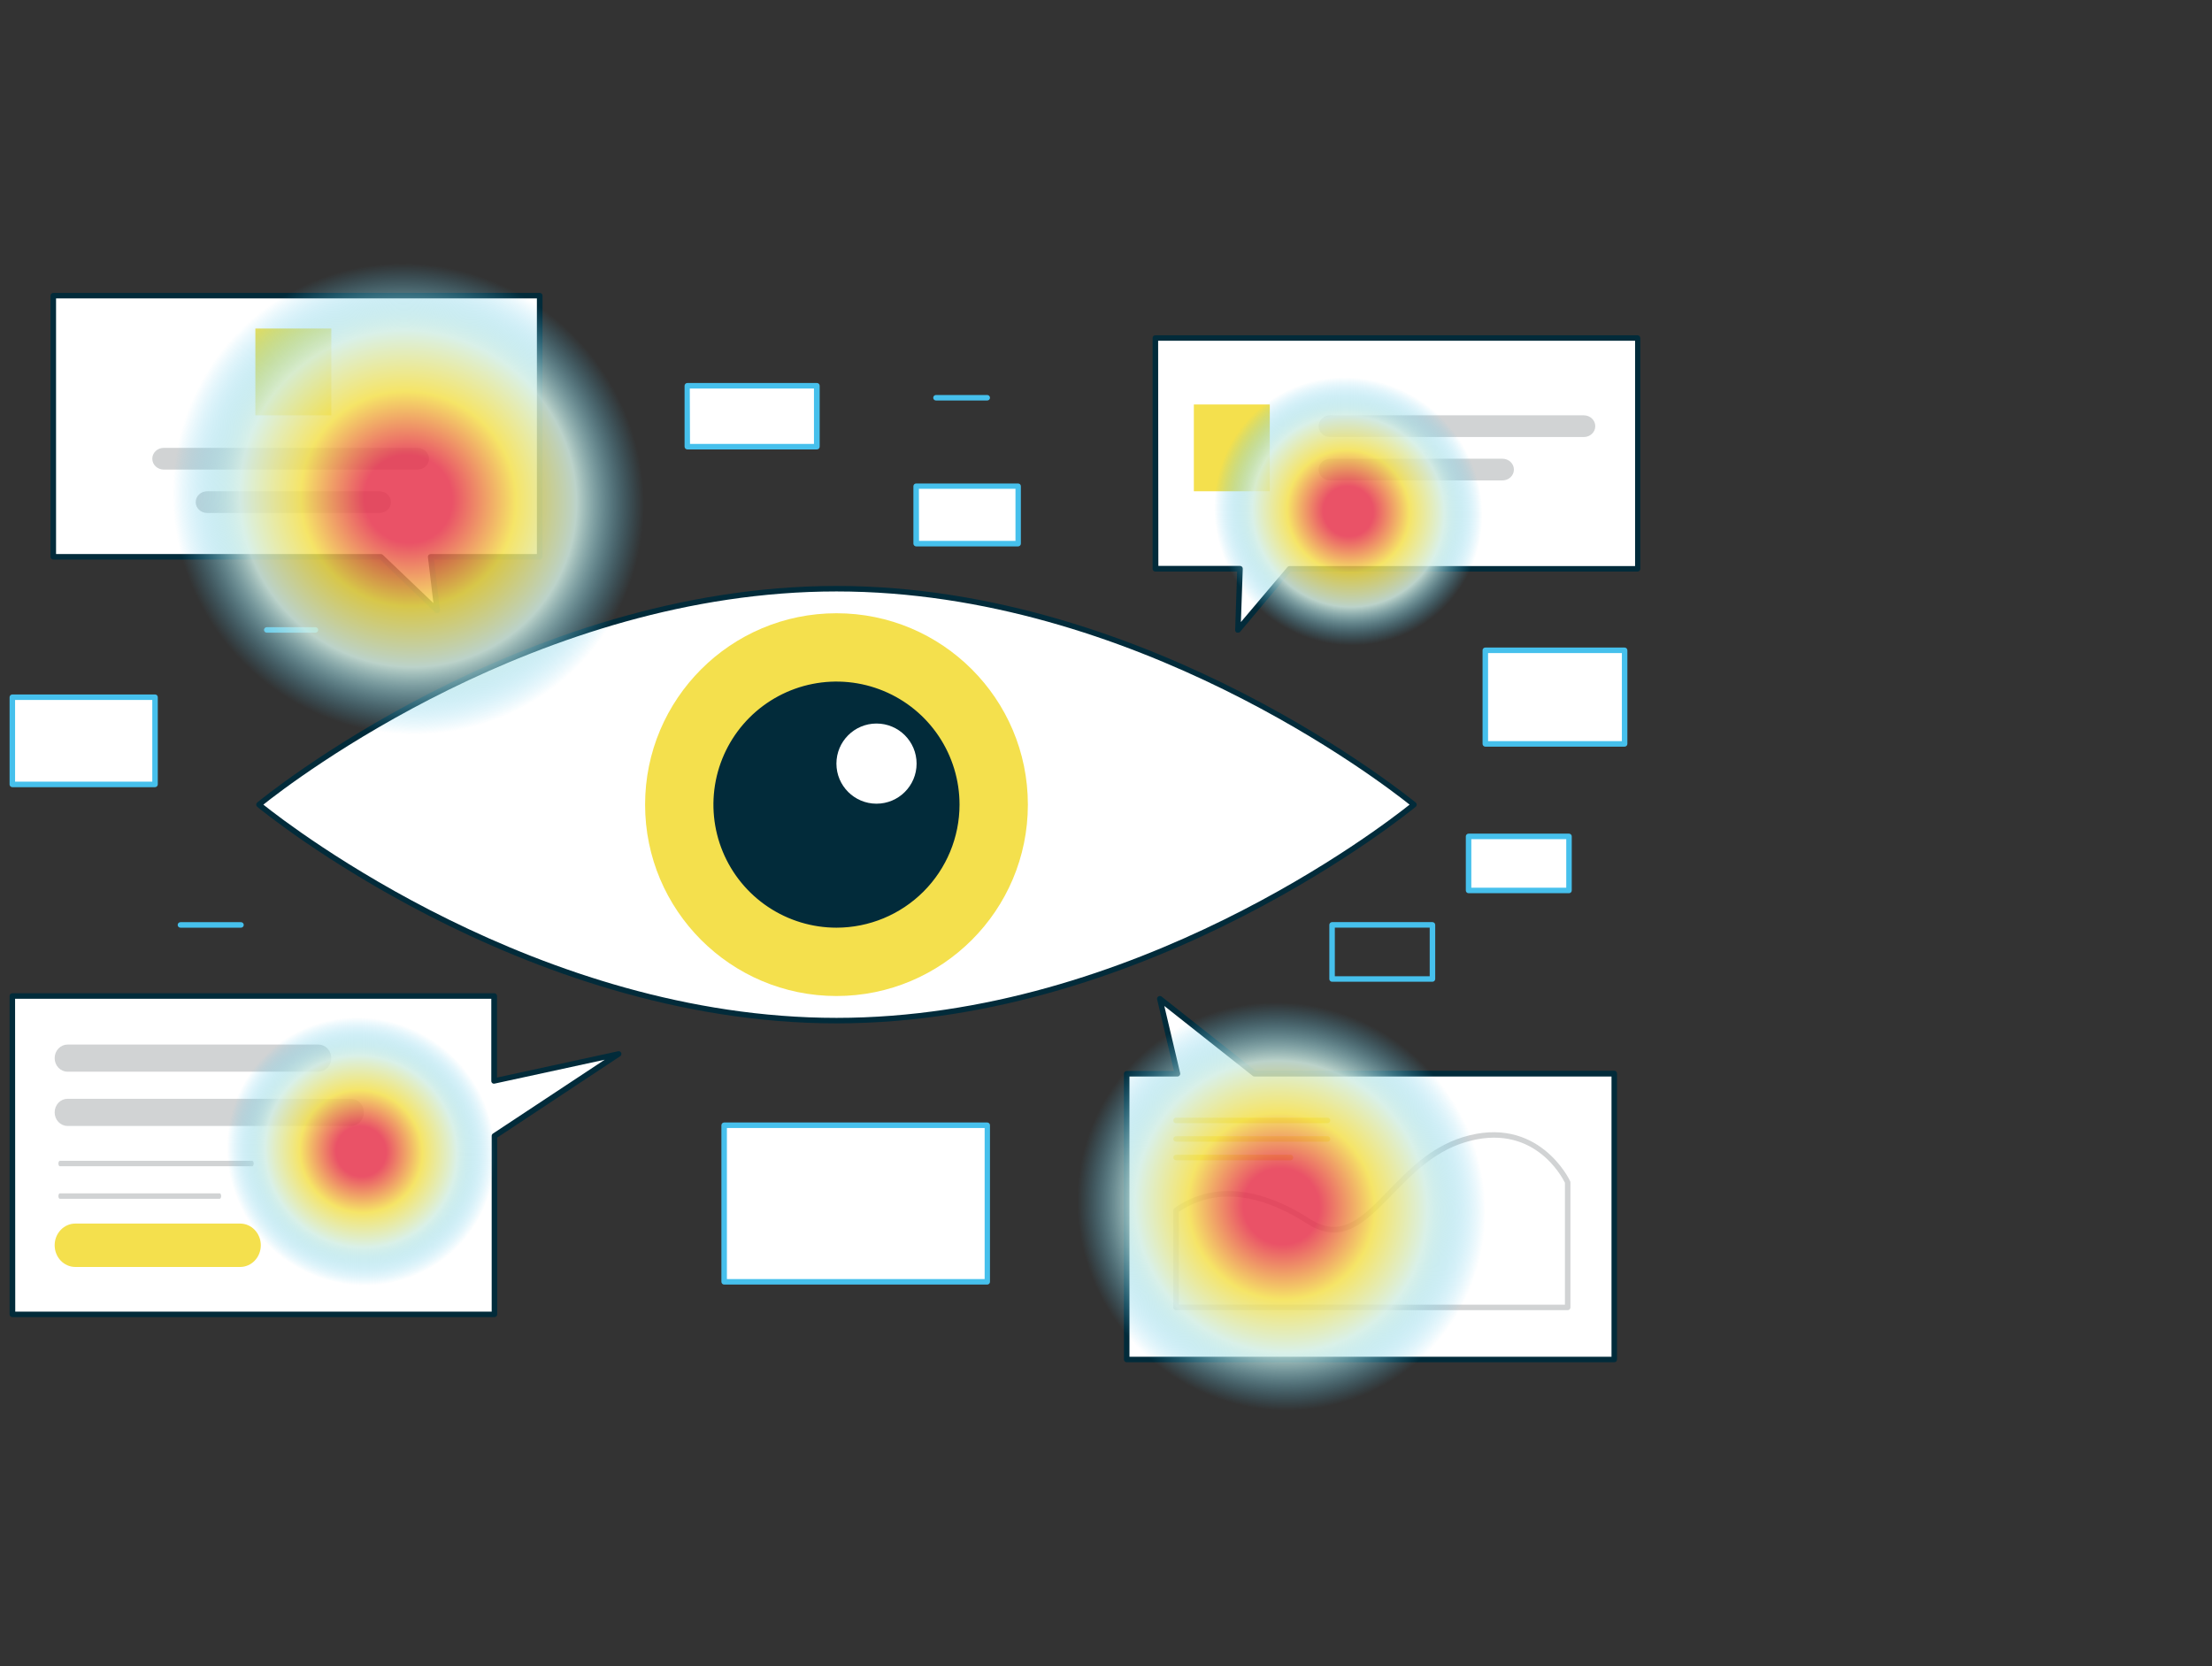
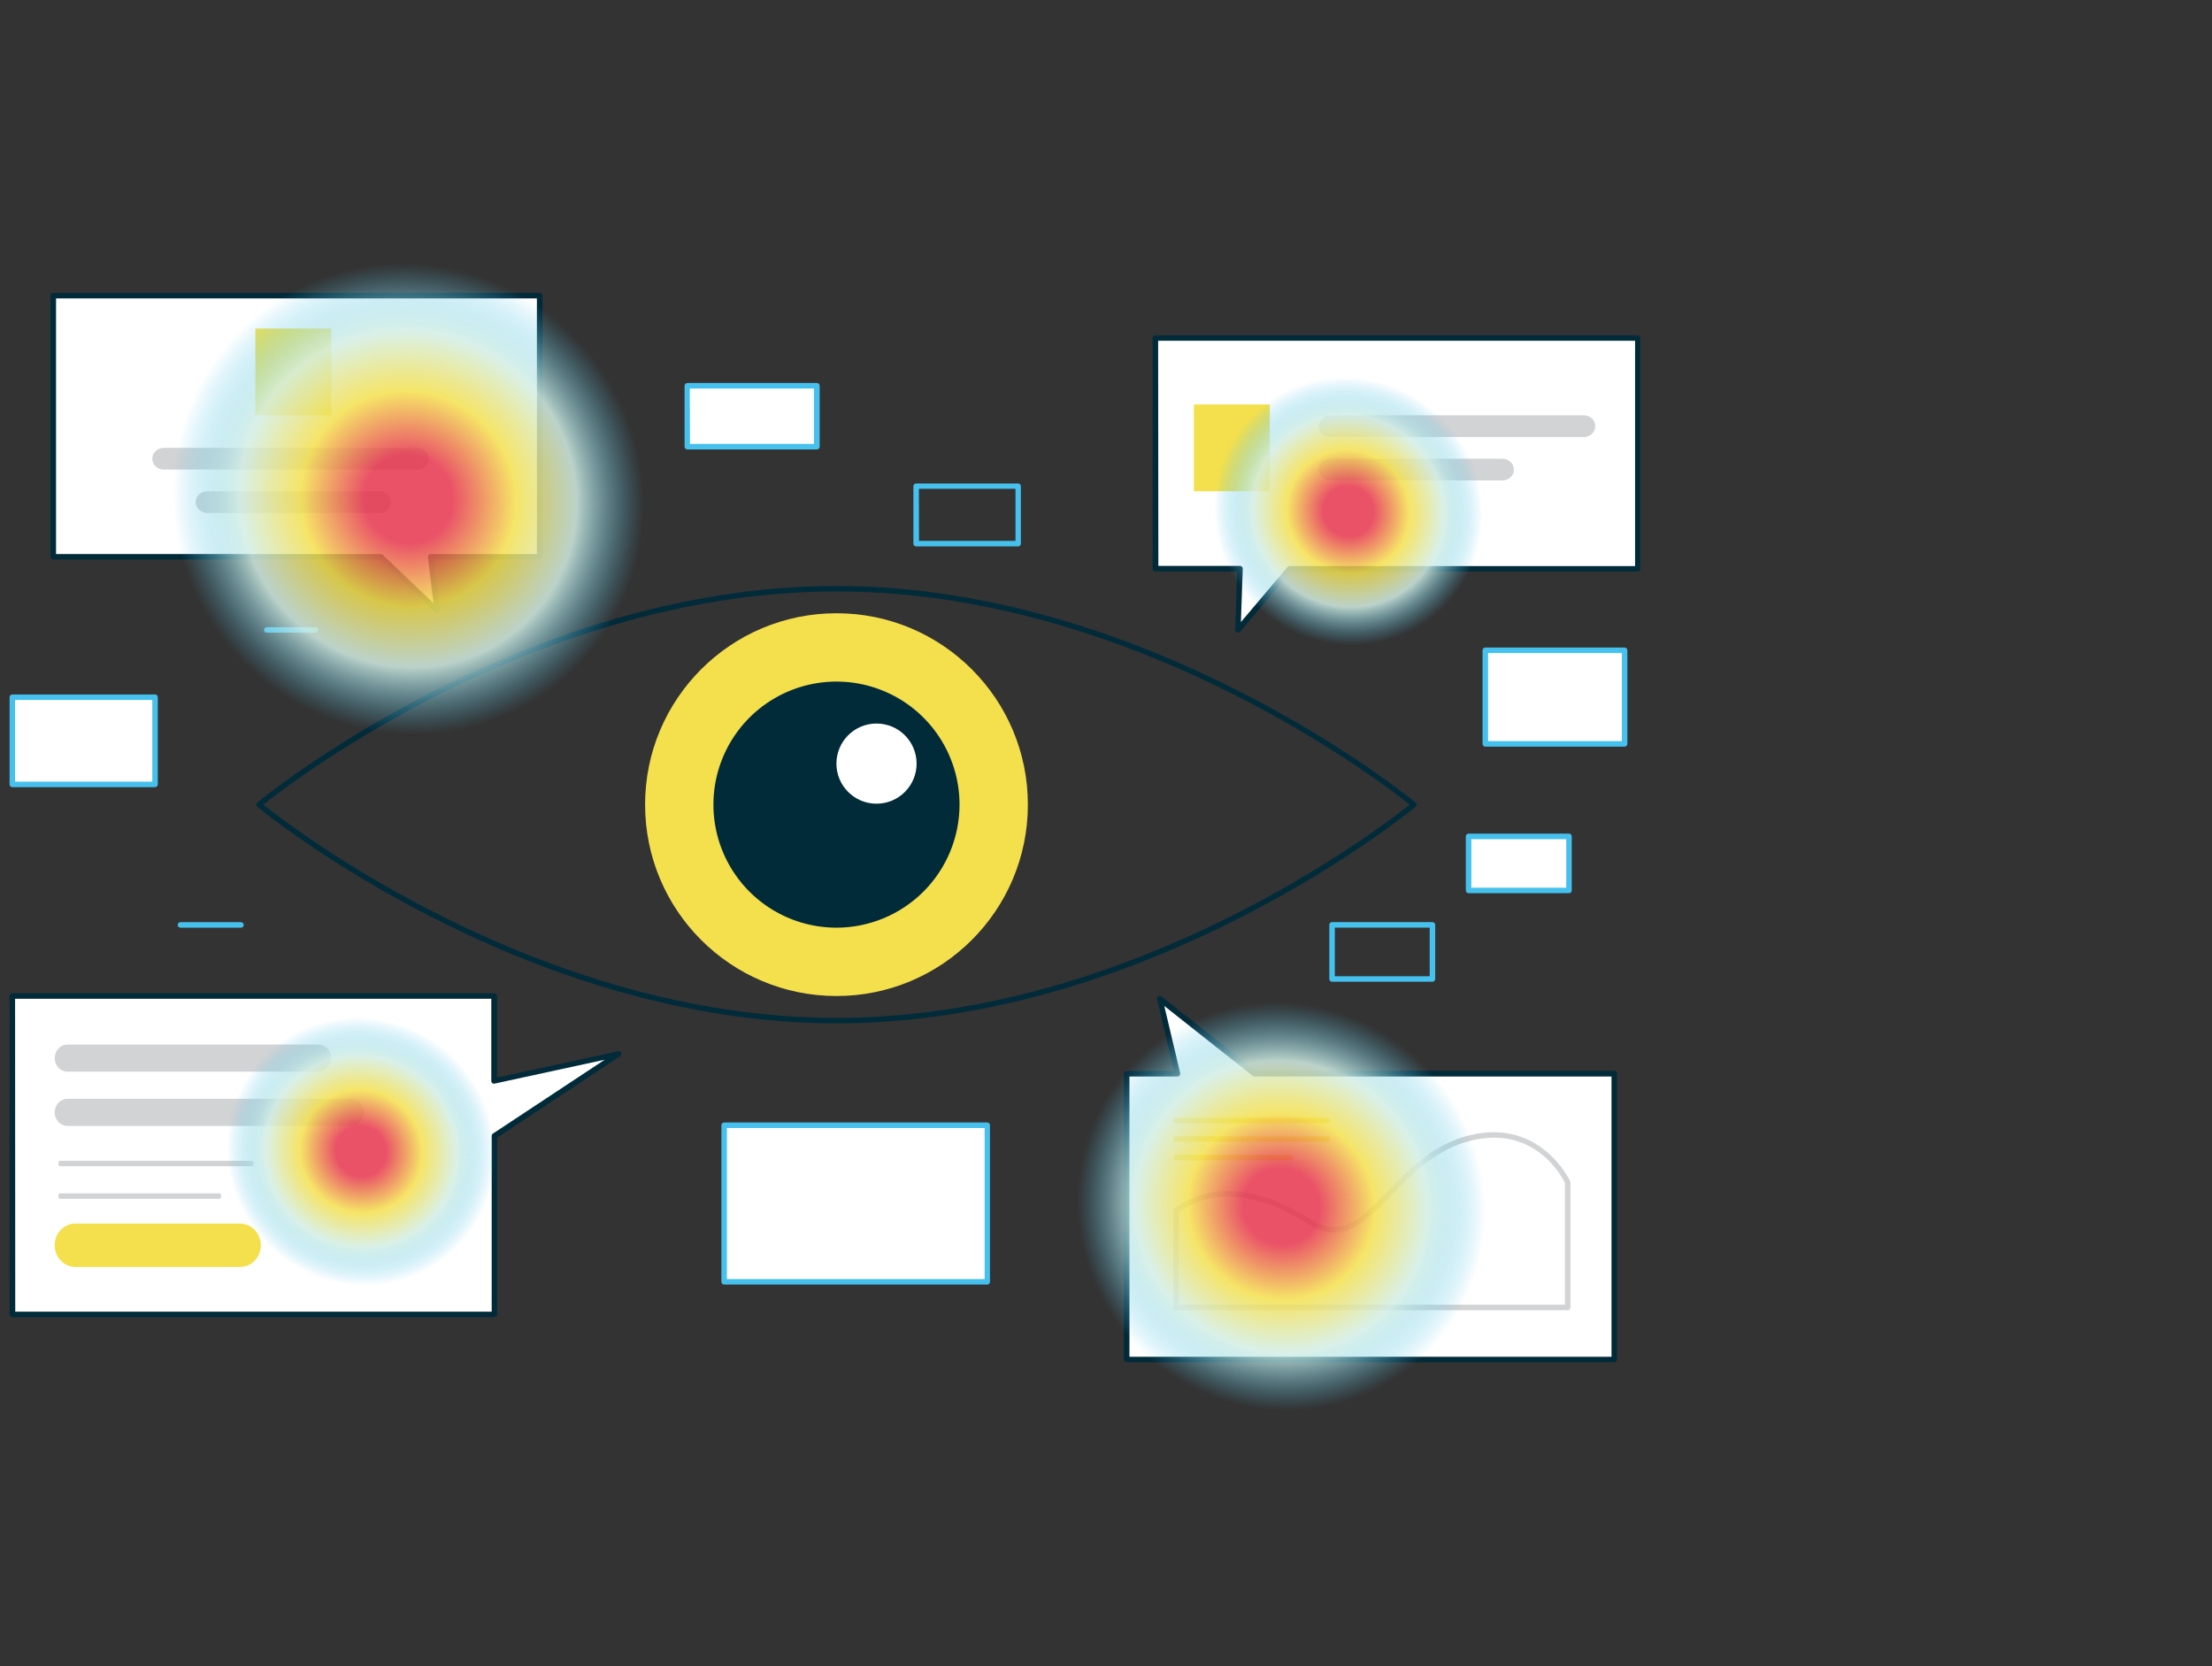
<svg xmlns="http://www.w3.org/2000/svg" width="231" height="174" viewBox="0 0 231 174" fill="none">
  <rect x="0" y="0" width="231" height="174" fill="#333333" stroke="none" />
-   <path d="M147.677 84.032C147.677 84.032 120.652 106.589 87.371 106.589C54.09 106.589 27.042 84.032 27.042 84.032C27.042 84.032 54.067 61.48 87.354 61.48C120.64 61.48 147.677 84.032 147.677 84.032Z" fill="white" />
  <path d="M87.354 106.876C54.32 106.876 27.128 84.48 26.858 84.256C26.826 84.228 26.8 84.193 26.782 84.155C26.765 84.116 26.755 84.074 26.754 84.032C26.755 83.99 26.765 83.949 26.783 83.911C26.8 83.874 26.826 83.84 26.858 83.813C27.128 83.589 54.32 61.193 87.354 61.193C120.387 61.193 147.573 83.618 147.844 83.813C147.876 83.839 147.903 83.873 147.921 83.91C147.939 83.948 147.948 83.99 147.947 84.032C147.948 84.074 147.939 84.117 147.921 84.155C147.903 84.194 147.876 84.228 147.844 84.256C147.573 84.48 120.382 106.876 87.354 106.876ZM27.502 84.032C30.423 86.366 56.298 106.301 87.354 106.301C118.409 106.301 144.279 86.366 147.205 84.032C144.284 81.697 118.404 61.768 87.354 61.768C56.304 61.768 30.423 81.697 27.502 84.032Z" fill="#022B3A" />
  <path d="M87.354 104.019C98.392 104.019 107.341 95.07 107.341 84.032C107.341 72.993 98.392 64.045 87.354 64.045C76.315 64.045 67.367 72.993 67.367 84.032C67.367 95.07 76.315 104.019 87.354 104.019Z" fill="#F4E04D" />
  <path d="M87.353 96.595C94.292 96.595 99.917 90.97 99.917 84.032C99.917 77.093 94.292 71.468 87.353 71.468C80.415 71.468 74.79 77.093 74.79 84.032C74.79 90.97 80.415 96.595 87.353 96.595Z" fill="#022B3A" />
  <path d="M87.354 96.883C84.812 96.883 82.327 96.129 80.214 94.717C78.1 93.305 76.453 91.298 75.481 88.95C74.508 86.601 74.254 84.017 74.749 81.525C75.245 79.032 76.469 76.742 78.266 74.944C80.064 73.147 82.354 71.923 84.847 71.427C87.339 70.931 89.923 71.186 92.272 72.159C94.62 73.131 96.627 74.778 98.039 76.892C99.451 79.005 100.205 81.49 100.205 84.032C100.202 87.439 98.847 90.706 96.438 93.115C94.028 95.525 90.761 96.88 87.354 96.883V96.883ZM87.354 71.755C84.924 71.754 82.549 72.474 80.528 73.823C78.507 75.172 76.932 77.09 76.002 79.335C75.072 81.579 74.828 84.049 75.302 86.432C75.775 88.815 76.945 91.004 78.663 92.722C80.381 94.44 82.57 95.61 84.953 96.084C87.336 96.557 89.806 96.314 92.051 95.383C94.295 94.453 96.213 92.878 97.562 90.857C98.912 88.837 99.631 86.461 99.63 84.032C99.625 80.777 98.331 77.657 96.029 75.356C93.728 73.055 90.608 71.76 87.354 71.755V71.755Z" fill="#022B3A" />
  <path d="M91.534 83.934C93.846 83.934 95.72 82.06 95.72 79.748C95.72 77.436 93.846 75.562 91.534 75.562C89.222 75.562 87.348 77.436 87.348 79.748C87.348 82.06 89.222 83.934 91.534 83.934Z" fill="white" />
  <path d="M56.367 30.879H5.565V58.151H39.778L45.643 63.746L44.982 58.151H56.367V30.879Z" fill="white" />
  <path d="M45.643 64.033C45.568 64.032 45.496 64.004 45.442 63.953L39.692 58.438H5.565C5.49 58.437 5.417 58.406 5.364 58.352C5.31 58.299 5.279 58.227 5.278 58.151V30.879C5.278 30.802 5.308 30.729 5.362 30.675C5.416 30.621 5.489 30.591 5.565 30.591H56.367C56.443 30.591 56.516 30.621 56.57 30.675C56.624 30.729 56.654 30.802 56.654 30.879V58.151C56.654 58.227 56.624 58.3 56.57 58.354C56.516 58.408 56.443 58.438 56.367 58.438H45.327L45.942 63.711C45.95 63.769 45.939 63.829 45.911 63.88C45.883 63.932 45.84 63.974 45.787 63.999C45.743 64.023 45.693 64.035 45.643 64.033V64.033ZM5.853 57.863H39.778C39.85 57.863 39.92 57.89 39.973 57.938L45.263 62.987L44.688 58.185C44.682 58.144 44.685 58.102 44.697 58.062C44.709 58.023 44.729 57.986 44.757 57.955C44.785 57.926 44.818 57.903 44.854 57.888C44.891 57.872 44.93 57.863 44.97 57.863H56.068V31.166H5.853V57.863Z" fill="#022B3A" />
  <path d="M64.595 110.068L51.617 112.891V104.019H1.288V137.265H51.617V118.652L64.595 110.068Z" fill="white" />
  <path d="M26.343 121.798H6.248C6.208 121.798 6.17 121.768 6.142 121.715C6.114 121.662 6.099 121.59 6.099 121.515C6.099 121.44 6.114 121.368 6.142 121.314C6.17 121.261 6.208 121.231 6.248 121.231H26.343C26.383 121.231 26.421 121.261 26.449 121.314C26.477 121.368 26.493 121.44 26.493 121.515C26.493 121.59 26.477 121.662 26.449 121.715C26.421 121.768 26.383 121.798 26.343 121.798Z" fill="#D1D3D4" />
  <path d="M22.946 125.197H6.246C6.207 125.197 6.17 125.167 6.142 125.114C6.114 125.061 6.099 124.989 6.099 124.914C6.099 124.839 6.114 124.767 6.142 124.713C6.17 124.66 6.207 124.63 6.246 124.63H22.946C22.985 124.63 23.023 124.66 23.05 124.713C23.078 124.767 23.094 124.839 23.094 124.914C23.093 124.988 23.077 125.06 23.05 125.112C23.022 125.165 22.985 125.196 22.946 125.197V125.197Z" fill="#D1D3D4" />
  <path d="M33.257 111.922H7.051C6.695 111.922 6.354 111.773 6.102 111.507C5.85 111.242 5.708 110.881 5.708 110.506C5.708 110.13 5.85 109.77 6.102 109.504C6.354 109.239 6.695 109.089 7.051 109.089H33.257C33.613 109.089 33.955 109.239 34.207 109.504C34.459 109.77 34.6 110.13 34.6 110.506C34.6 110.881 34.459 111.242 34.207 111.507C33.955 111.773 33.613 111.922 33.257 111.922V111.922Z" fill="#D1D3D4" />
  <path d="M36.663 117.587H7.042C6.688 117.587 6.349 117.438 6.099 117.172C5.849 116.907 5.708 116.546 5.708 116.171C5.708 115.795 5.849 115.435 6.099 115.169C6.349 114.904 6.688 114.755 7.042 114.755H36.666C37.02 114.755 37.359 114.904 37.609 115.169C37.859 115.435 37.999 115.795 37.999 116.171C37.999 116.546 37.859 116.907 37.609 117.172C37.359 117.438 37.02 117.587 36.666 117.587H36.663Z" fill="#D1D3D4" />
  <path d="M25.077 127.784H7.867C6.675 127.784 5.708 128.799 5.708 130.05C5.708 131.302 6.675 132.316 7.867 132.316H25.077C26.269 132.316 27.236 131.302 27.236 130.05C27.236 128.799 26.269 127.784 25.077 127.784Z" fill="#F4E04D" />
  <path d="M51.617 137.553H1.288C1.211 137.553 1.138 137.522 1.084 137.468C1.03 137.414 1 137.341 1 137.265V104.019C1 103.942 1.03 103.869 1.084 103.815C1.138 103.761 1.211 103.731 1.288 103.731H51.617C51.693 103.733 51.765 103.763 51.819 103.817C51.873 103.871 51.903 103.943 51.905 104.019V112.534L64.555 109.786C64.619 109.774 64.686 109.784 64.744 109.815C64.801 109.846 64.847 109.896 64.872 109.957C64.898 110.017 64.902 110.084 64.884 110.147C64.866 110.211 64.827 110.266 64.773 110.303L51.922 118.808V137.265C51.922 137.304 51.914 137.343 51.899 137.379C51.883 137.415 51.86 137.448 51.832 137.475C51.803 137.502 51.77 137.522 51.733 137.536C51.696 137.549 51.656 137.555 51.617 137.553V137.553ZM1.592 136.978H51.347V118.629C51.347 118.582 51.358 118.535 51.38 118.493C51.403 118.451 51.434 118.415 51.474 118.388L63.152 110.671L51.652 113.167C51.61 113.177 51.567 113.178 51.525 113.169C51.483 113.16 51.444 113.141 51.41 113.115C51.377 113.088 51.351 113.053 51.333 113.015C51.315 112.976 51.306 112.934 51.307 112.891V104.306H1.575L1.592 136.978Z" fill="#022B3A" />
  <path d="M131.002 112.138L121.117 104.323L122.963 112.138H117.662V141.98H168.578V112.138H131.002Z" fill="white" />
  <path d="M163.714 136.828H122.814C122.738 136.828 122.664 136.798 122.611 136.744C122.557 136.69 122.526 136.617 122.526 136.541V126.409C122.527 126.363 122.538 126.318 122.559 126.277C122.58 126.236 122.61 126.2 122.647 126.173C125.332 124.276 129.967 122.93 136.786 127.295C140.081 129.399 142.237 127.18 144.963 124.368C147.039 122.229 149.396 119.802 152.76 118.762C160.649 116.324 163.944 123.27 163.972 123.362C163.993 123.399 164.002 123.44 164.001 123.482V136.564C163.995 136.636 163.962 136.703 163.909 136.752C163.856 136.801 163.786 136.828 163.714 136.828V136.828ZM123.101 136.253H163.426V123.523C163.098 122.85 160.051 117.111 152.927 119.314C149.707 120.308 147.407 122.677 145.377 124.77C142.582 127.645 140.167 130.135 136.476 127.778C130.03 123.655 125.66 124.811 123.101 126.559V136.253Z" fill="#D1D3D4" />
  <path d="M138.632 117.301H122.814C122.738 117.301 122.664 117.271 122.611 117.217C122.557 117.163 122.526 117.09 122.526 117.014C122.526 116.937 122.557 116.864 122.611 116.81C122.664 116.756 122.738 116.726 122.814 116.726H138.632C138.708 116.726 138.781 116.756 138.835 116.81C138.889 116.864 138.92 116.937 138.92 117.014C138.92 117.09 138.889 117.163 138.835 117.217C138.781 117.271 138.708 117.301 138.632 117.301Z" fill="#F4E04D" />
  <path d="M138.632 119.233H122.814C122.738 119.233 122.664 119.203 122.611 119.149C122.557 119.095 122.526 119.022 122.526 118.946C122.526 118.869 122.557 118.796 122.611 118.742C122.664 118.688 122.738 118.658 122.814 118.658H138.632C138.708 118.658 138.781 118.688 138.835 118.742C138.889 118.796 138.92 118.869 138.92 118.946C138.92 119.022 138.889 119.095 138.835 119.149C138.781 119.203 138.708 119.233 138.632 119.233Z" fill="#F4E04D" />
  <path d="M134.762 121.171H122.814C122.738 121.171 122.664 121.141 122.611 121.087C122.557 121.033 122.526 120.96 122.526 120.883C122.526 120.807 122.557 120.734 122.611 120.68C122.664 120.626 122.738 120.596 122.814 120.596H134.762C134.839 120.596 134.912 120.626 134.966 120.68C135.02 120.734 135.05 120.807 135.05 120.883C135.05 120.96 135.02 121.033 134.966 121.087C134.912 121.141 134.839 121.171 134.762 121.171Z" fill="#F4E04D" />
  <path d="M168.578 142.268H117.662C117.585 142.268 117.512 142.237 117.458 142.183C117.404 142.13 117.374 142.056 117.374 141.98V112.138C117.374 112.061 117.404 111.988 117.458 111.934C117.512 111.88 117.585 111.85 117.662 111.85H122.601L120.841 104.375C120.826 104.318 120.83 104.258 120.852 104.203C120.873 104.148 120.912 104.102 120.962 104.07C121.011 104.036 121.069 104.017 121.129 104.017C121.189 104.017 121.247 104.036 121.296 104.07L131.099 111.821H168.578C168.654 111.821 168.727 111.852 168.781 111.906C168.835 111.96 168.865 112.033 168.865 112.109V141.951C168.869 141.991 168.865 142.032 168.852 142.07C168.84 142.109 168.819 142.144 168.792 142.174C168.765 142.203 168.732 142.227 168.695 142.243C168.658 142.26 168.618 142.268 168.578 142.268V142.268ZM117.949 141.693H168.29V112.425H131.002C130.937 112.424 130.874 112.402 130.823 112.362L121.589 105.059L123.245 112.069C123.254 112.112 123.254 112.156 123.244 112.199C123.234 112.242 123.215 112.282 123.187 112.316C123.161 112.35 123.127 112.378 123.088 112.397C123.049 112.416 123.006 112.425 122.963 112.425H117.949V141.693Z" fill="#022B3A" />
  <path d="M171.016 35.3H120.658V59.387H129.472L129.254 65.787L134.647 59.387H171.016V35.3Z" fill="white" />
  <path d="M129.277 66.074C129.243 66.08 129.207 66.08 129.173 66.074C129.118 66.053 129.07 66.015 129.037 65.966C129.004 65.916 128.988 65.858 128.989 65.798L129.196 59.692H120.652C120.576 59.692 120.502 59.662 120.448 59.608C120.395 59.554 120.364 59.481 120.364 59.404V35.3C120.364 35.224 120.395 35.151 120.448 35.097C120.502 35.043 120.576 35.013 120.652 35.013H171.01C171.086 35.013 171.16 35.043 171.214 35.097C171.267 35.151 171.298 35.224 171.298 35.3V59.404C171.298 59.481 171.267 59.554 171.214 59.608C171.16 59.662 171.086 59.692 171.01 59.692H134.785L129.478 66.017C129.421 66.061 129.349 66.082 129.277 66.074V66.074ZM120.968 59.1H129.495C129.573 59.1 129.647 59.131 129.702 59.186C129.754 59.243 129.782 59.316 129.783 59.393L129.587 64.965L134.452 59.215C134.479 59.183 134.512 59.158 134.55 59.141C134.588 59.124 134.629 59.116 134.67 59.117H170.752V35.588H120.945L120.968 59.1Z" fill="#022B3A" />
  <path d="M103.097 117.514H75.624V133.878H103.097V117.514Z" fill="white" />
  <path d="M103.097 134.154H75.623C75.547 134.154 75.474 134.124 75.42 134.07C75.366 134.016 75.336 133.943 75.336 133.867V117.514C75.337 117.438 75.368 117.366 75.422 117.312C75.475 117.259 75.548 117.228 75.623 117.226H103.097C103.173 117.226 103.246 117.257 103.3 117.311C103.354 117.364 103.384 117.438 103.384 117.514V133.878C103.381 133.953 103.35 134.023 103.296 134.074C103.243 134.126 103.171 134.154 103.097 134.154V134.154ZM75.911 133.579H102.827V117.801H75.911V133.579Z" fill="#46C0EC" />
  <path d="M16.192 72.813H1.288V81.921H16.192V72.813Z" fill="white" />
  <path d="M16.192 82.209H1.288C1.211 82.209 1.138 82.179 1.084 82.125C1.03 82.071 1 81.998 1 81.921V72.813C1 72.737 1.03 72.664 1.084 72.61C1.138 72.556 1.211 72.526 1.288 72.526H16.192C16.268 72.526 16.341 72.556 16.395 72.61C16.449 72.664 16.479 72.737 16.479 72.813V81.921C16.477 81.997 16.447 82.069 16.393 82.123C16.34 82.177 16.267 82.207 16.192 82.209V82.209ZM1.575 81.634H15.904V73.101H1.575V81.634Z" fill="#46C0EC" />
  <path d="M85.284 40.286H71.748V46.645H85.284V40.286Z" fill="white" />
  <path d="M85.284 46.938H71.777C71.701 46.937 71.629 46.906 71.575 46.852C71.522 46.799 71.491 46.727 71.489 46.651V40.286C71.491 40.21 71.522 40.138 71.575 40.084C71.629 40.03 71.701 40 71.777 39.998H85.312C85.388 39.998 85.462 40.028 85.516 40.082C85.57 40.136 85.6 40.209 85.6 40.286V46.651C85.6 46.691 85.592 46.731 85.576 46.768C85.559 46.805 85.535 46.838 85.506 46.865C85.476 46.892 85.441 46.913 85.402 46.925C85.364 46.938 85.324 46.942 85.284 46.938ZM72.058 46.363H85.002V40.573H72.035L72.058 46.363Z" fill="#46C0EC" />
-   <path d="M106.317 50.762H95.674V56.777H106.317V50.762Z" fill="white" />
  <path d="M106.323 57.064H95.674C95.598 57.063 95.526 57.032 95.472 56.978C95.418 56.925 95.388 56.852 95.386 56.777V50.779C95.386 50.703 95.416 50.63 95.47 50.576C95.524 50.522 95.597 50.492 95.674 50.492H106.323C106.399 50.492 106.472 50.522 106.526 50.576C106.58 50.63 106.61 50.703 106.61 50.779V56.777C106.609 56.852 106.578 56.925 106.524 56.978C106.471 57.032 106.399 57.063 106.323 57.064ZM95.973 56.489H106.047V51.05H95.961L95.973 56.489Z" fill="#46C0EC" />
  <path d="M169.659 67.937H155.111V77.695H169.659V67.937Z" fill="white" />
  <path d="M169.659 77.977H155.112C155.035 77.977 154.962 77.947 154.908 77.893C154.855 77.839 154.824 77.766 154.824 77.689V67.914C154.824 67.838 154.855 67.765 154.908 67.711C154.962 67.657 155.035 67.627 155.112 67.627H169.659C169.735 67.627 169.809 67.657 169.863 67.711C169.916 67.765 169.947 67.838 169.947 67.914V77.689C169.947 77.766 169.916 77.839 169.863 77.893C169.809 77.947 169.735 77.977 169.659 77.977ZM155.399 77.402H169.372V68.202H155.399V77.402Z" fill="#46C0EC" />
  <path d="M149.592 102.529H139.109C139.033 102.529 138.96 102.499 138.906 102.445C138.852 102.391 138.822 102.318 138.822 102.242V96.59C138.822 96.513 138.852 96.44 138.906 96.386C138.96 96.332 139.033 96.302 139.109 96.302H149.592C149.668 96.302 149.741 96.332 149.795 96.386C149.849 96.44 149.879 96.513 149.879 96.59V102.242C149.879 102.28 149.872 102.317 149.857 102.352C149.843 102.387 149.822 102.418 149.795 102.445C149.768 102.472 149.736 102.493 149.702 102.507C149.667 102.522 149.629 102.529 149.592 102.529ZM139.397 101.954H149.304V96.877H139.397V101.954Z" fill="#46C0EC" />
  <path d="M163.846 87.349H153.363V92.996H163.846V87.349Z" fill="white" />
  <path d="M163.852 93.283H153.364C153.287 93.283 153.214 93.253 153.16 93.199C153.106 93.145 153.076 93.072 153.076 92.996V87.349C153.076 87.273 153.106 87.2 153.16 87.146C153.214 87.092 153.287 87.062 153.364 87.062H163.852C163.928 87.062 164.001 87.092 164.055 87.146C164.109 87.2 164.139 87.273 164.139 87.349V92.996C164.139 93.072 164.109 93.145 164.055 93.199C164.001 93.253 163.928 93.283 163.852 93.283ZM153.651 92.708H163.564V87.637H153.651V92.708Z" fill="#46C0EC" />
  <path d="M25.167 96.883H18.842C18.766 96.883 18.693 96.853 18.639 96.799C18.585 96.745 18.555 96.672 18.555 96.595C18.555 96.519 18.585 96.446 18.639 96.392C18.693 96.338 18.766 96.308 18.842 96.308H25.167C25.243 96.308 25.317 96.338 25.37 96.392C25.424 96.446 25.455 96.519 25.455 96.595C25.455 96.672 25.424 96.745 25.37 96.799C25.317 96.853 25.243 96.883 25.167 96.883Z" fill="#46C0EC" />
  <path d="M32.941 66.074H27.858C27.782 66.074 27.709 66.044 27.655 65.99C27.601 65.936 27.571 65.863 27.571 65.787C27.571 65.711 27.601 65.638 27.655 65.584C27.709 65.53 27.782 65.499 27.858 65.499H32.941C33.017 65.499 33.091 65.53 33.145 65.584C33.199 65.638 33.229 65.711 33.229 65.787C33.229 65.825 33.221 65.862 33.207 65.897C33.193 65.932 33.171 65.963 33.145 65.99C33.118 66.017 33.086 66.038 33.051 66.052C33.016 66.067 32.979 66.074 32.941 66.074V66.074Z" fill="#46C0EC" />
-   <path d="M103.097 41.827H97.744C97.667 41.827 97.594 41.796 97.54 41.742C97.486 41.688 97.456 41.615 97.456 41.539C97.456 41.463 97.486 41.39 97.54 41.336C97.594 41.282 97.667 41.252 97.744 41.252H103.097C103.173 41.252 103.246 41.282 103.3 41.336C103.354 41.39 103.384 41.463 103.384 41.539C103.384 41.615 103.354 41.688 103.3 41.742C103.246 41.796 103.173 41.827 103.097 41.827Z" fill="#46C0EC" />
  <path d="M132.605 42.242H124.674V51.306H132.605V42.242Z" fill="#F4E04D" />
  <path d="M34.6 34.311H26.669V43.375H34.6V34.311Z" fill="#F4E04D" />
  <path d="M165.402 43.375H138.897C138.238 43.375 137.704 43.881 137.704 44.506V44.511C137.704 45.135 138.238 45.641 138.897 45.641H165.402C166.061 45.641 166.595 45.135 166.595 44.511V44.506C166.595 43.881 166.061 43.375 165.402 43.375Z" fill="#D1D3D4" />
  <path d="M43.603 46.774H17.099C16.44 46.774 15.905 47.28 15.905 47.905V47.91C15.905 48.534 16.44 49.04 17.099 49.04H43.603C44.263 49.04 44.797 48.534 44.797 47.91V47.905C44.797 47.28 44.263 46.774 43.603 46.774Z" fill="#D1D3D4" />
  <path d="M156.897 47.907H138.904C138.241 47.907 137.704 48.413 137.704 49.038V49.042C137.704 49.667 138.241 50.173 138.904 50.173H156.897C157.56 50.173 158.098 49.667 158.098 49.042V49.038C158.098 48.413 157.56 47.907 156.897 47.907Z" fill="#D1D3D4" />
  <path d="M39.631 51.306H21.638C20.975 51.306 20.438 51.812 20.438 52.437V52.441C20.438 53.066 20.975 53.572 21.638 53.572H39.631C40.294 53.572 40.832 53.066 40.832 52.441V52.437C40.832 51.812 40.294 51.306 39.631 51.306Z" fill="#D1D3D4" />
  <ellipse cx="42.355" cy="51.835" rx="33.424" ry="30.874" fill="url(#paint0_radial_1352_3389)" fill-opacity="0.85" />
  <ellipse cx="37.539" cy="120.099" rx="18.978" ry="17.562" fill="url(#paint1_radial_1352_3389)" fill-opacity="0.85" />
  <ellipse cx="140.643" cy="53.251" rx="18.978" ry="17.562" fill="url(#paint2_radial_1352_3389)" fill-opacity="0.85" />
  <ellipse cx="133.562" cy="125.764" rx="28.892" ry="26.626" fill="url(#paint3_radial_1352_3389)" fill-opacity="0.85" />
  <defs>
    <radialGradient id="paint0_radial_1352_3389" cx="0" cy="0" r="1" gradientUnits="userSpaceOnUse" gradientTransform="translate(42.645 52.103) rotate(134.627) scale(25.651 26.326)">
      <stop offset="0.177" stop-color="#E6344C" />
      <stop offset="0.432" stop-color="#F4E04D" />
      <stop offset="0.677" stop-color="#D3EEE4" />
      <stop offset="0.948" stop-color="#46C0EC" stop-opacity="0" />
    </radialGradient>
    <radialGradient id="paint1_radial_1352_3389" cx="0" cy="0" r="1" gradientUnits="userSpaceOnUse" gradientTransform="translate(37.704 120.251) rotate(134.576) scale(14.578 14.961)">
      <stop offset="0.177" stop-color="#E6344C" />
      <stop offset="0.432" stop-color="#F4E04D" />
      <stop offset="0.677" stop-color="#D3EEE4" />
      <stop offset="0.948" stop-color="#46C0EC" stop-opacity="0" />
    </radialGradient>
    <radialGradient id="paint2_radial_1352_3389" cx="0" cy="0" r="1" gradientUnits="userSpaceOnUse" gradientTransform="translate(140.808 53.404) rotate(134.576) scale(14.578 14.961)">
      <stop offset="0.177" stop-color="#E6344C" />
      <stop offset="0.432" stop-color="#F4E04D" />
      <stop offset="0.677" stop-color="#D3EEE4" />
      <stop offset="0.948" stop-color="#46C0EC" stop-opacity="0" />
    </radialGradient>
    <radialGradient id="paint3_radial_1352_3389" cx="0" cy="0" r="1" gradientUnits="userSpaceOnUse" gradientTransform="translate(133.813 125.995) rotate(134.694) scale(22.147 22.73)">
      <stop offset="0.177" stop-color="#E6344C" />
      <stop offset="0.432" stop-color="#F4E04D" />
      <stop offset="0.677" stop-color="#D3EEE4" />
      <stop offset="0.948" stop-color="#46C0EC" stop-opacity="0" />
    </radialGradient>
  </defs>
</svg>